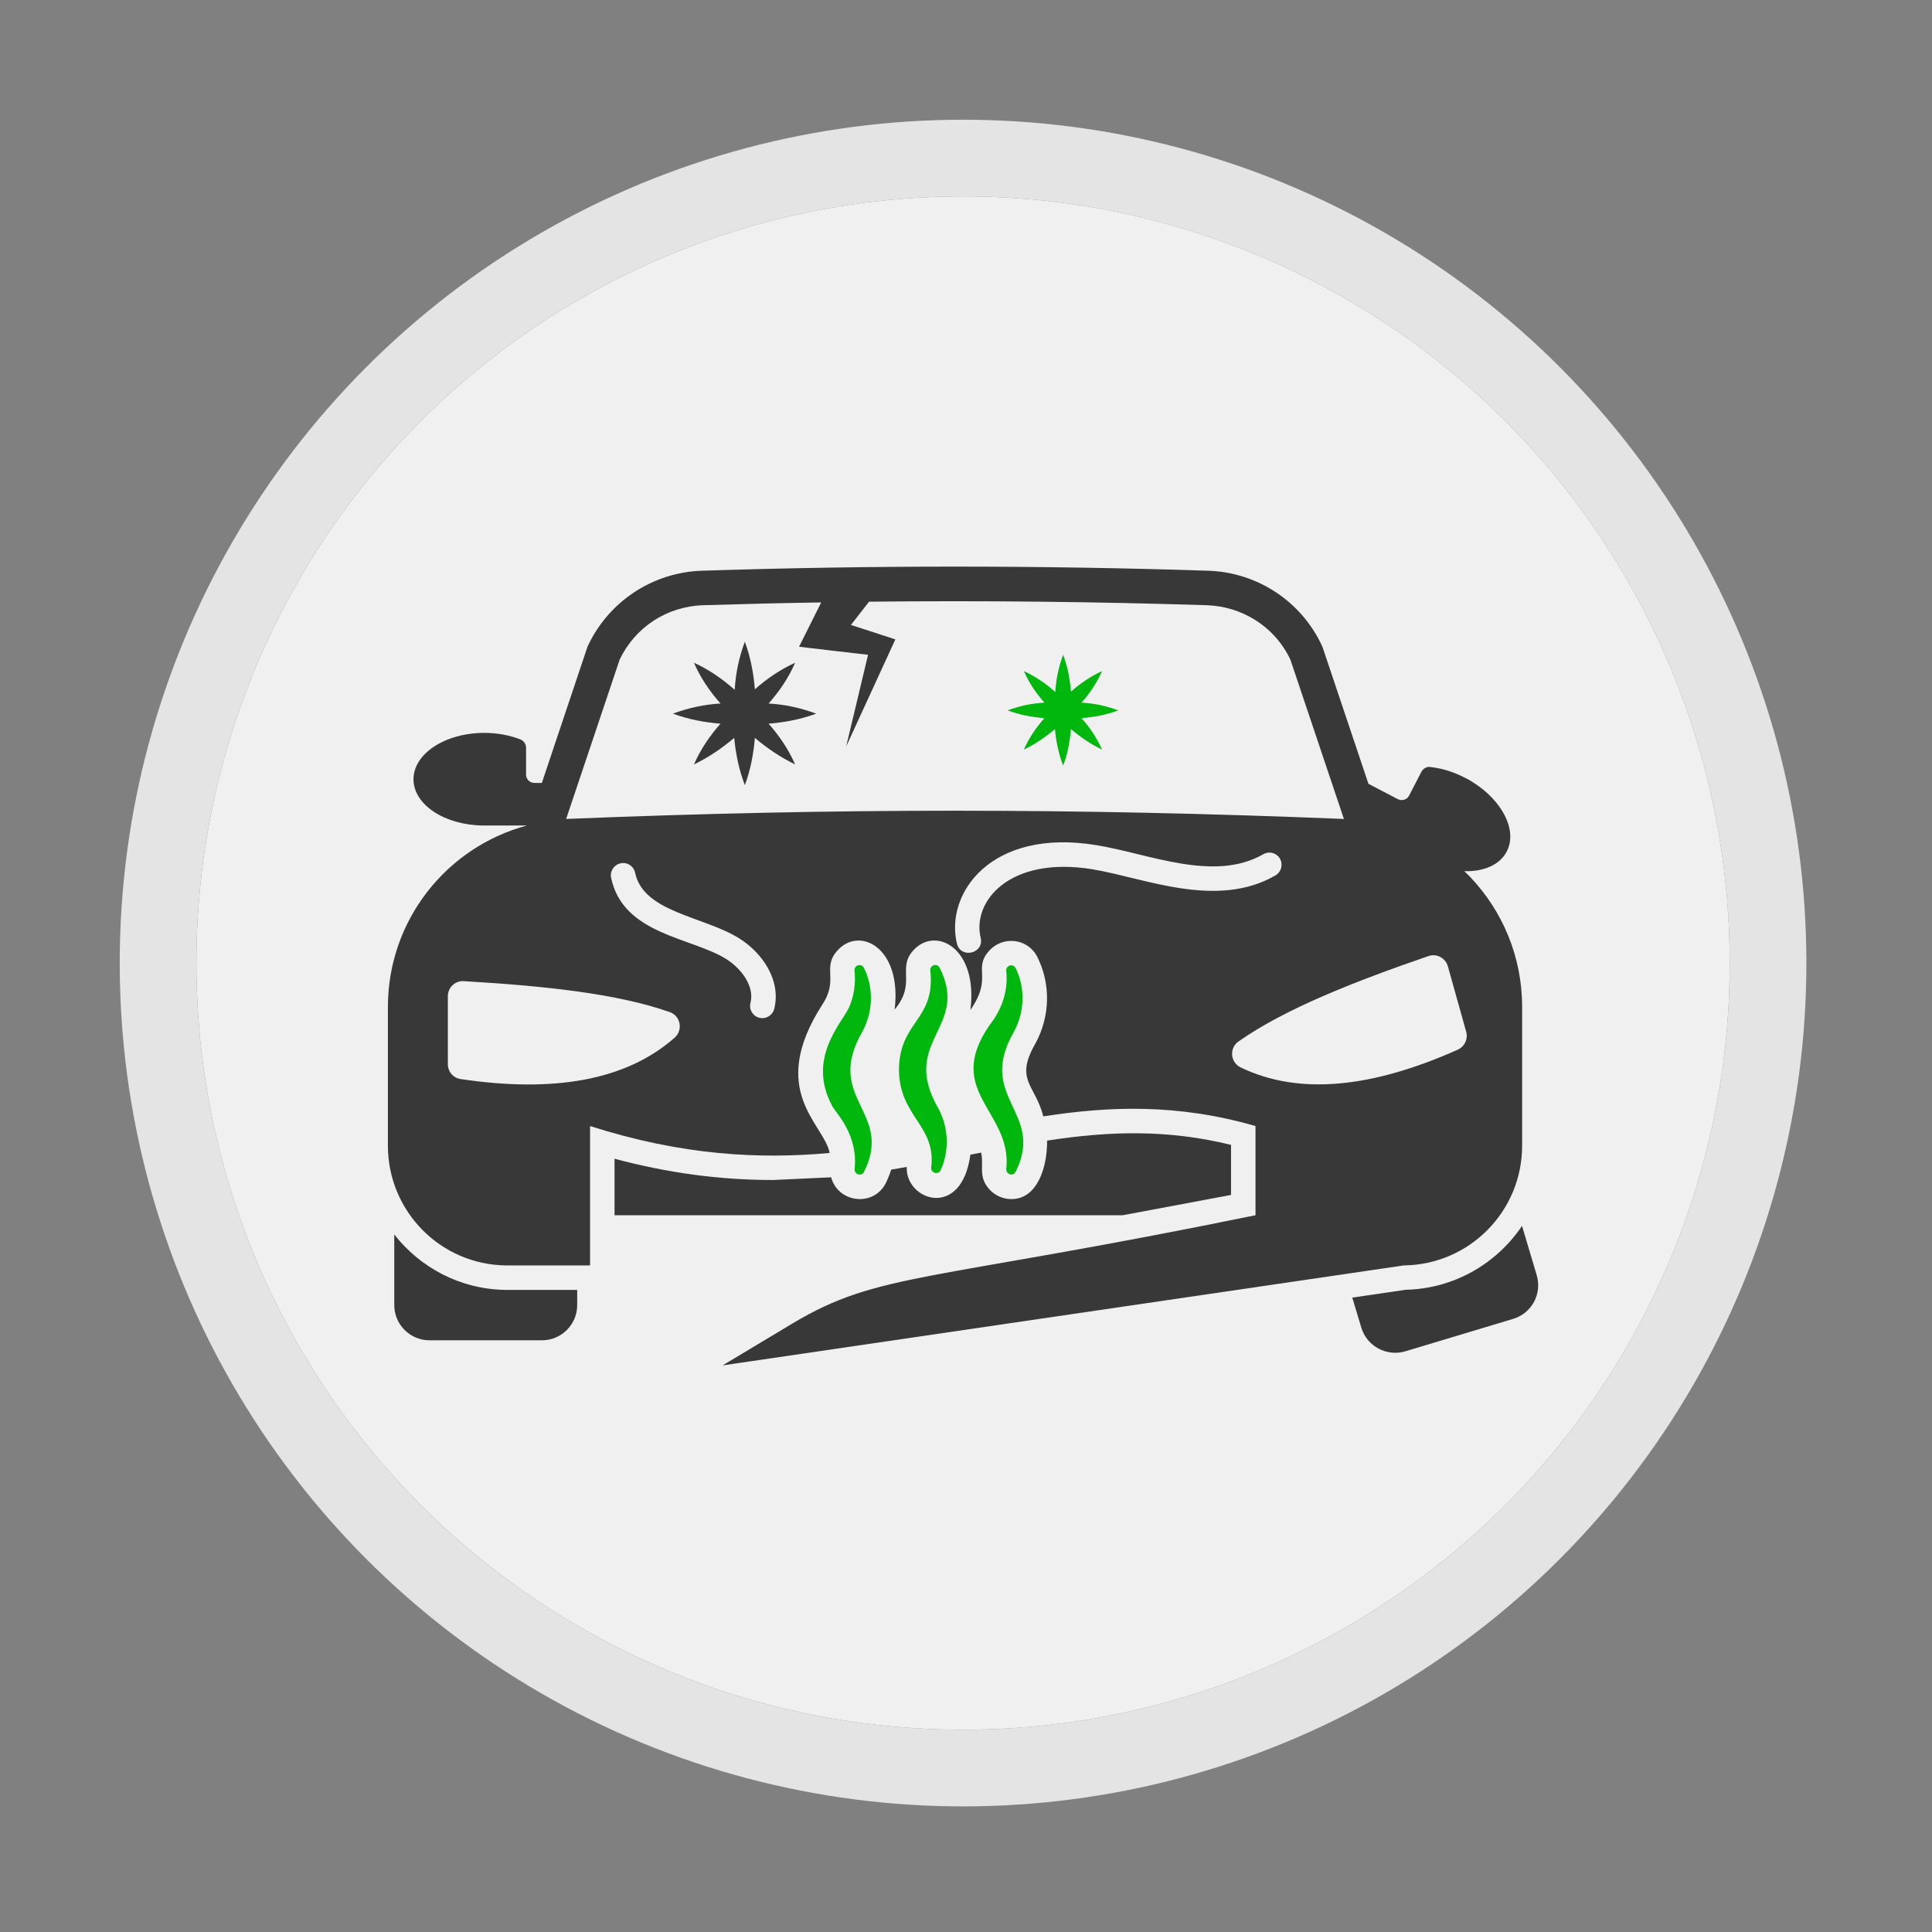
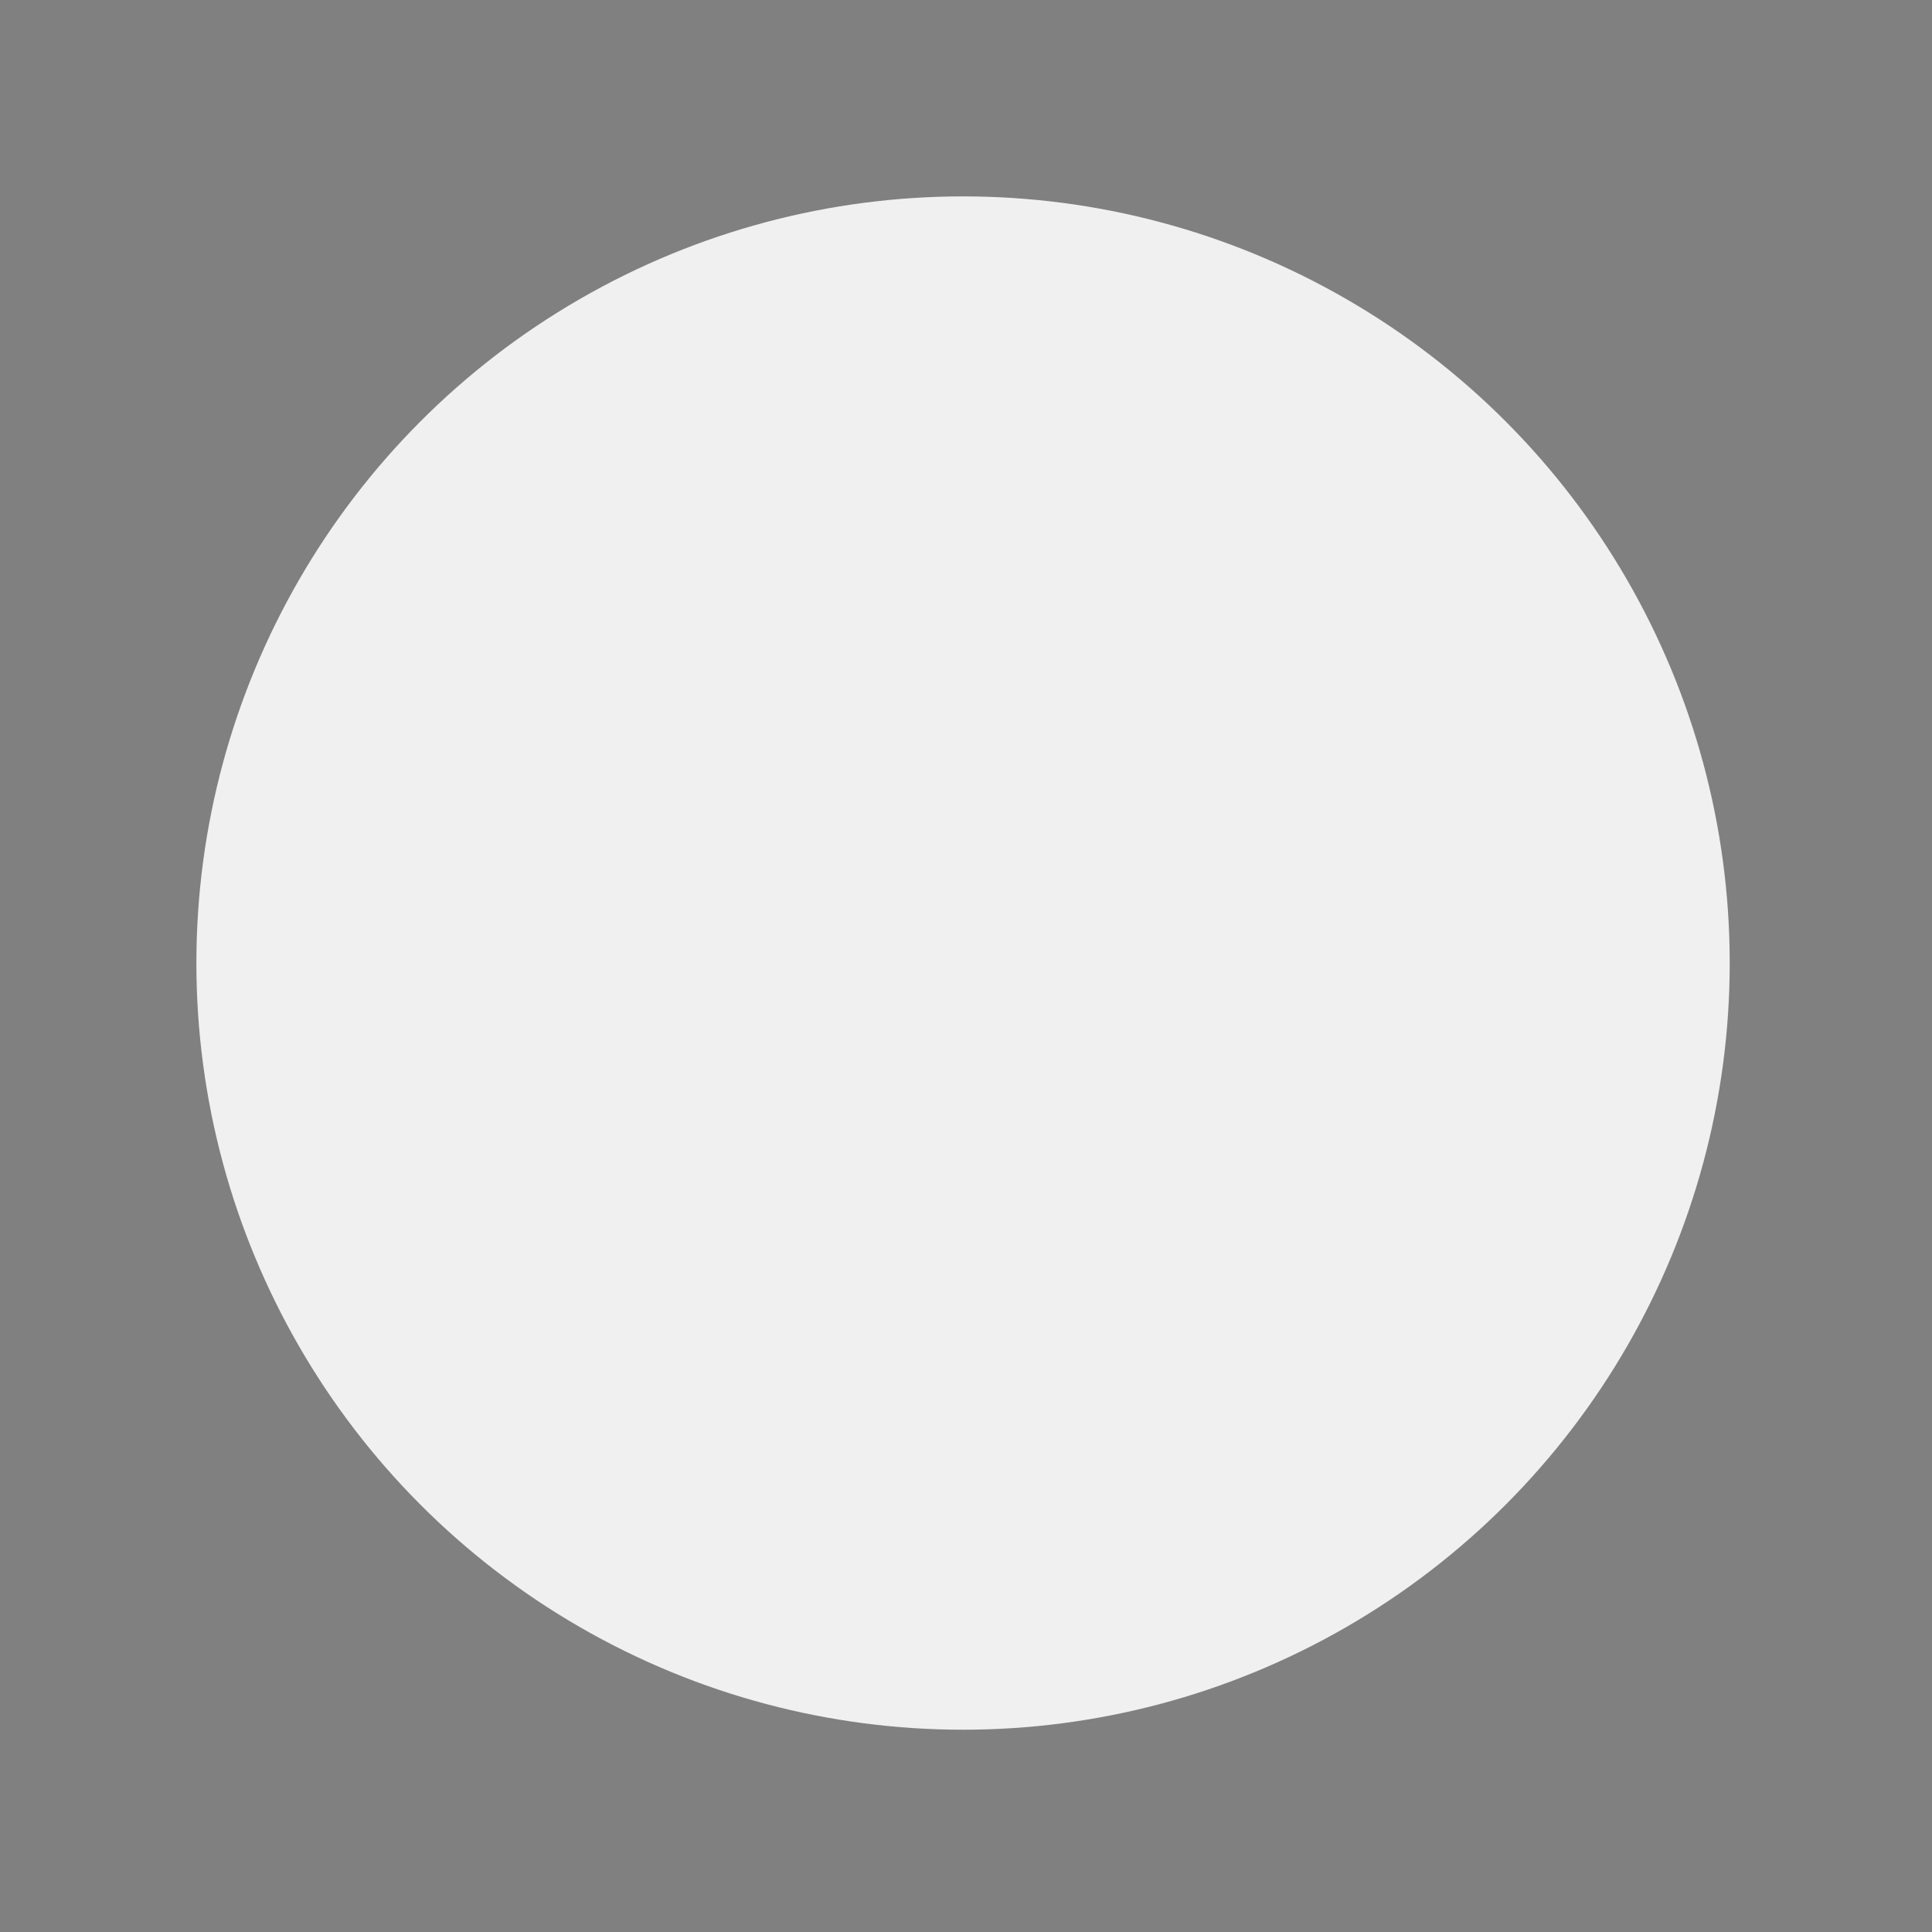
<svg xmlns="http://www.w3.org/2000/svg" width="100%" height="100%" viewBox="0 0 126 126" version="1.1" xml:space="preserve" style="fill-rule:evenodd;clip-rule:evenodd;">
  <rect x="0" y="0" width="126" height="126" fill="#808080" stroke="none" />
  <g>
    <g>
      <g>
        <circle cx="62.808" cy="62.808" r="50" style="fill:#f0f0f0;" />
-         <circle cx="62.808" cy="62.808" r="52.5" style="fill:none;stroke:#e4e4e4;stroke-width:5px;" />
      </g>
    </g>
    <g>
-       <path d="M40.078,75.568l-0,3.687l33.143,0l7.063,-1.324l-0,-3.265c-4.102,-1.005 -7.845,-0.917 -11.995,-0.279c0.016,1.7 -0.614,3.815 -2.33,3.815c-0.543,-0 -1.07,-0.232 -1.437,-0.639c-0.758,-0.861 -0.335,-1.484 -0.535,-2.394c-0.231,0.04 -0.47,0.088 -0.702,0.136c-0.574,4.27 -4.253,2.977 -4.15,0.798c-0.327,0.064 -0.67,0.12 -1.013,0.176c-0.096,0.3 -0.213,0.594 -0.351,0.878c-0.79,1.564 -3.097,1.316 -3.568,-0.376l-3.79,0.176c-3.456,0 -6.856,-0.455 -10.335,-1.389Zm-14.365,4.94l-0,4.605c-0,1.269 1.029,2.298 2.298,2.298l7.334,0c1.269,0 2.299,-1.029 2.299,-2.298l-0,-0.989l-4.653,-0c-2.953,-0.032 -5.586,-1.445 -7.278,-3.616Zm74.506,2.65l-0.957,-3.208c-1.652,2.458 -4.43,4.094 -7.582,4.166l-3.487,0.51l0.59,1.964c0.367,1.213 1.652,1.899 2.865,1.54l7.031,-2.115c1.213,-0.359 1.907,-1.636 1.54,-2.857Zm-50.094,-37.277c0.687,-0.774 1.285,-1.636 1.732,-2.658c-0.981,0.447 -1.851,1.046 -2.625,1.732c-0.088,-1.046 -0.272,-2.059 -0.655,-3.104c-0.391,1.045 -0.598,2.09 -0.662,3.136c-0.774,-0.686 -1.668,-1.317 -2.658,-1.764c0.447,1.022 1.046,1.884 1.732,2.658c-1.045,0.064 -2.059,0.271 -3.104,0.662c1.045,0.383 2.059,0.567 3.104,0.654c-0.686,0.775 -1.285,1.644 -1.732,2.658c0.99,-0.479 1.852,-1.077 2.626,-1.732c0.096,1.014 0.303,2.059 0.694,3.081c0.383,-1.022 0.567,-2.067 0.655,-3.081c0.774,0.655 1.644,1.253 2.625,1.732c-0.447,-1.013 -1.045,-1.883 -1.732,-2.658c1.046,-0.087 2.059,-0.271 3.105,-0.654c-1.046,-0.391 -2.059,-0.598 -3.105,-0.662Z" style="fill:#383838;fill-rule:nonzero;" />
-       <path d="M95.87,57.181c-0.12,-0.127 -0.256,-0.239 -0.375,-0.367c1.253,0.04 2.314,-0.399 2.769,-1.277c0.718,-1.372 -0.279,-3.328 -2.251,-4.549c-0.135,-0.095 -0.295,-0.175 -0.455,-0.255c-0.758,-0.399 -1.54,-0.631 -2.274,-0.71c-0.231,-0.04 -0.471,0.095 -0.583,0.311l-0.805,1.556c-0.136,0.264 -0.463,0.367 -0.743,0.224l-1.907,-0.998l-3.001,-8.938c-1.332,-2.929 -4.213,-4.844 -7.422,-4.956c-11.02,-0.359 -22.05,-0.359 -33.071,-0c-3.216,0.112 -6.089,2.027 -7.438,4.956l-2.976,8.882l-0.487,0c-0.144,-0 -0.282,-0.057 -0.384,-0.159c-0.102,-0.102 -0.159,-0.24 -0.159,-0.384l0,-1.755c0,-0.24 -0.152,-0.455 -0.375,-0.543c-0.686,-0.263 -1.484,-0.423 -2.346,-0.423c-2.554,0 -4.621,1.357 -4.621,3.025c0,1.652 2.019,2.985 4.525,3.016l2.873,0c-5.235,1.405 -9.066,6.177 -9.066,11.835l0,9.05c0,4.278 3.44,7.757 7.693,7.805l5.491,0l0,-9.089c6.017,1.923 11.061,2.17 15.626,1.755c-0.359,-1.899 -4.102,-4.022 -0.487,-9.664c1.109,-1.668 -0.04,-2.394 0.998,-3.543c1.444,-1.605 4.221,-0.184 3.727,3.854c1.444,-1.732 0.143,-2.673 1.213,-3.854c1.452,-1.613 4.245,-0.176 3.727,3.886c1.492,-2.155 0.136,-2.658 1.229,-3.87c0.894,-0.99 2.53,-0.815 3.144,0.422c0.87,1.748 0.83,3.839 -0.112,5.595c-1.412,2.434 -0.04,2.689 0.495,4.788c4.325,-0.67 8.747,-0.838 13.838,0.631l0,5.817c-21.476,4.391 -24.559,3.689 -30.19,7.055l-4.565,2.738l44.427,-6.521c4.278,-0.047 7.717,-3.527 7.717,-7.805l0,-9.065c0,-3.28 -1.292,-6.265 -3.399,-8.476Zm-51.874,10.495c-3.2,2.825 -7.964,3.591 -13.958,2.697c-0.231,-0.034 -0.442,-0.151 -0.595,-0.328c-0.152,-0.177 -0.236,-0.404 -0.235,-0.638l0,-4.445c0,-0.559 0.479,-1.013 1.038,-0.973c5.171,0.303 9.984,0.798 13.439,2.019c0.702,0.247 0.878,1.173 0.311,1.668Zm6.496,-1.876c-0.111,0.423 -0.542,0.686 -0.973,0.575c-0.423,-0.104 -0.686,-0.543 -0.575,-0.966c0.28,-1.109 -0.622,-2.258 -1.572,-2.857c-2.267,-1.428 -6.736,-1.588 -7.518,-5.307c-0.088,-0.431 0.192,-0.854 0.623,-0.942c0.431,-0.095 0.854,0.184 0.942,0.615c0.542,2.594 4.508,2.841 6.799,4.285c1.476,0.926 2.745,2.706 2.274,4.597Zm-13.471,-12.394c-0.032,0 -0.072,0 -0.103,0.016l3.495,-10.406c1.006,-2.107 3.064,-3.456 5.411,-3.544c2.578,-0.079 5.155,-0.143 7.733,-0.183c-0.08,0.167 -1.405,2.809 -1.444,2.889c0.295,0.04 4.421,0.518 4.5,0.526l-1.428,5.978c0.207,-0.455 3.168,-6.903 3.208,-6.983c-0.167,-0.056 -2.817,-0.918 -2.897,-0.942l1.181,-1.516c7.367,-0.08 14.733,-0 22.067,0.231c1.117,0.048 2.162,0.376 3.056,0.926c1.023,0.624 1.842,1.534 2.354,2.618l3.496,10.406c-0.048,-0.016 -0.072,-0.016 -0.12,-0.016c-17.445,-0.71 -33.055,-0.71 -50.509,0Zm34.237,3.288c-5.435,-0.893 -7.869,2.107 -7.302,4.462c0.247,1.029 -1.301,1.404 -1.549,0.375c-0.782,-3.225 2.187,-7.558 9.114,-6.409c3.416,0.559 7.661,2.434 10.862,0.591c0.09,-0.053 0.19,-0.088 0.294,-0.103c0.104,-0.014 0.21,-0.008 0.312,0.019c0.102,0.027 0.197,0.073 0.281,0.137c0.083,0.064 0.153,0.143 0.206,0.234c0.215,0.383 0.088,0.87 -0.295,1.093c-3.847,2.219 -8.547,0.16 -11.923,-0.399Zm23.83,11.756c-5.539,2.474 -10.327,3.024 -14.174,1.165c-0.678,-0.327 -0.758,-1.261 -0.144,-1.692c2.993,-2.107 7.494,-3.887 12.394,-5.571c0.527,-0.183 1.101,0.12 1.261,0.663l1.197,4.277c0.128,0.463 -0.095,0.95 -0.534,1.158Z" style="fill:#383838;fill-rule:nonzero;" />
-       <path d="M70.532,45.825c0.535,-0.607 0.997,-1.277 1.341,-2.059c-0.759,0.351 -1.429,0.806 -2.027,1.34c-0.072,-0.805 -0.208,-1.596 -0.511,-2.402c-0.303,0.806 -0.463,1.62 -0.511,2.426c-0.599,-0.534 -1.293,-1.013 -2.051,-1.364c0.343,0.782 0.806,1.452 1.341,2.059c-0.814,0.04 -1.596,0.207 -2.402,0.503c0.806,0.303 1.588,0.439 2.402,0.51c-0.535,0.599 -0.998,1.269 -1.341,2.051c0.758,-0.367 1.429,-0.83 2.027,-1.34c0.072,0.79 0.232,1.596 0.535,2.378c0.303,-0.782 0.439,-1.588 0.511,-2.378c0.598,0.51 1.268,0.973 2.027,1.34c-0.344,-0.782 -0.806,-1.452 -1.341,-2.051c0.814,-0.071 1.596,-0.207 2.402,-0.51c-0.806,-0.296 -1.588,-0.463 -2.402,-0.503Zm-16.236,26.343c0.256,0.458 1.67,1.829 1.441,4.068c-0.036,0.358 0.446,0.517 0.607,0.196c1.98,-3.935 -2.65,-4.764 -0.093,-9.168c0.746,-1.396 0.684,-2.963 0.088,-4.147c-0.161,-0.32 -0.648,-0.175 -0.61,0.181c0.091,0.866 -0.042,1.692 -0.36,2.409c-0.487,1.04 -2.784,3.353 -1.073,6.461Zm4.331,-2.392c0.02,3.045 2.436,3.618 2.104,6.363c-0.043,0.358 0.458,0.512 0.61,0.185c0.547,-1.174 0.576,-2.69 -0.145,-4.038c-2.556,-4.412 2.076,-5.242 0.081,-9.178c-0.16,-0.316 -0.643,-0.166 -0.605,0.187c0.346,3.272 -2.019,3.266 -2.045,6.481Zm7.002,6.459c-0.036,0.354 0.446,0.51 0.606,0.191c1.957,-3.907 -2.624,-4.809 -0.096,-9.162c0.742,-1.39 0.684,-2.948 0.095,-4.131c-0.161,-0.323 -0.647,-0.174 -0.61,0.185c0.111,1.07 -0.137,2.125 -0.806,3.152c-3.563,4.681 1.212,5.883 0.811,9.765Z" style="fill:#00b70d;fill-rule:nonzero;" />
-     </g>
+       </g>
  </g>
</svg>